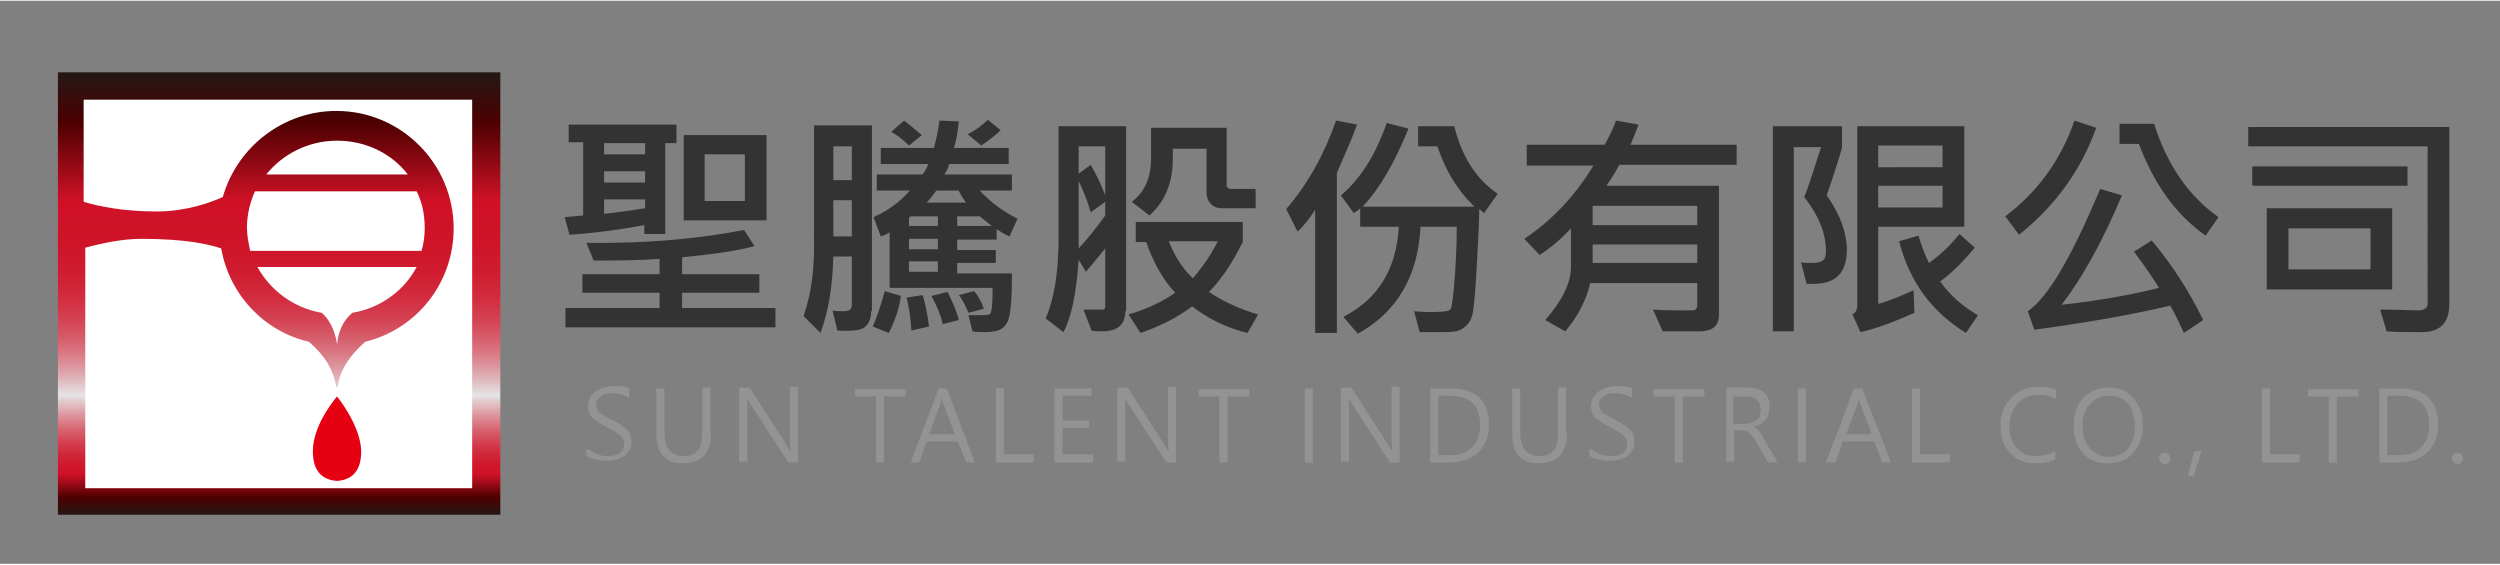
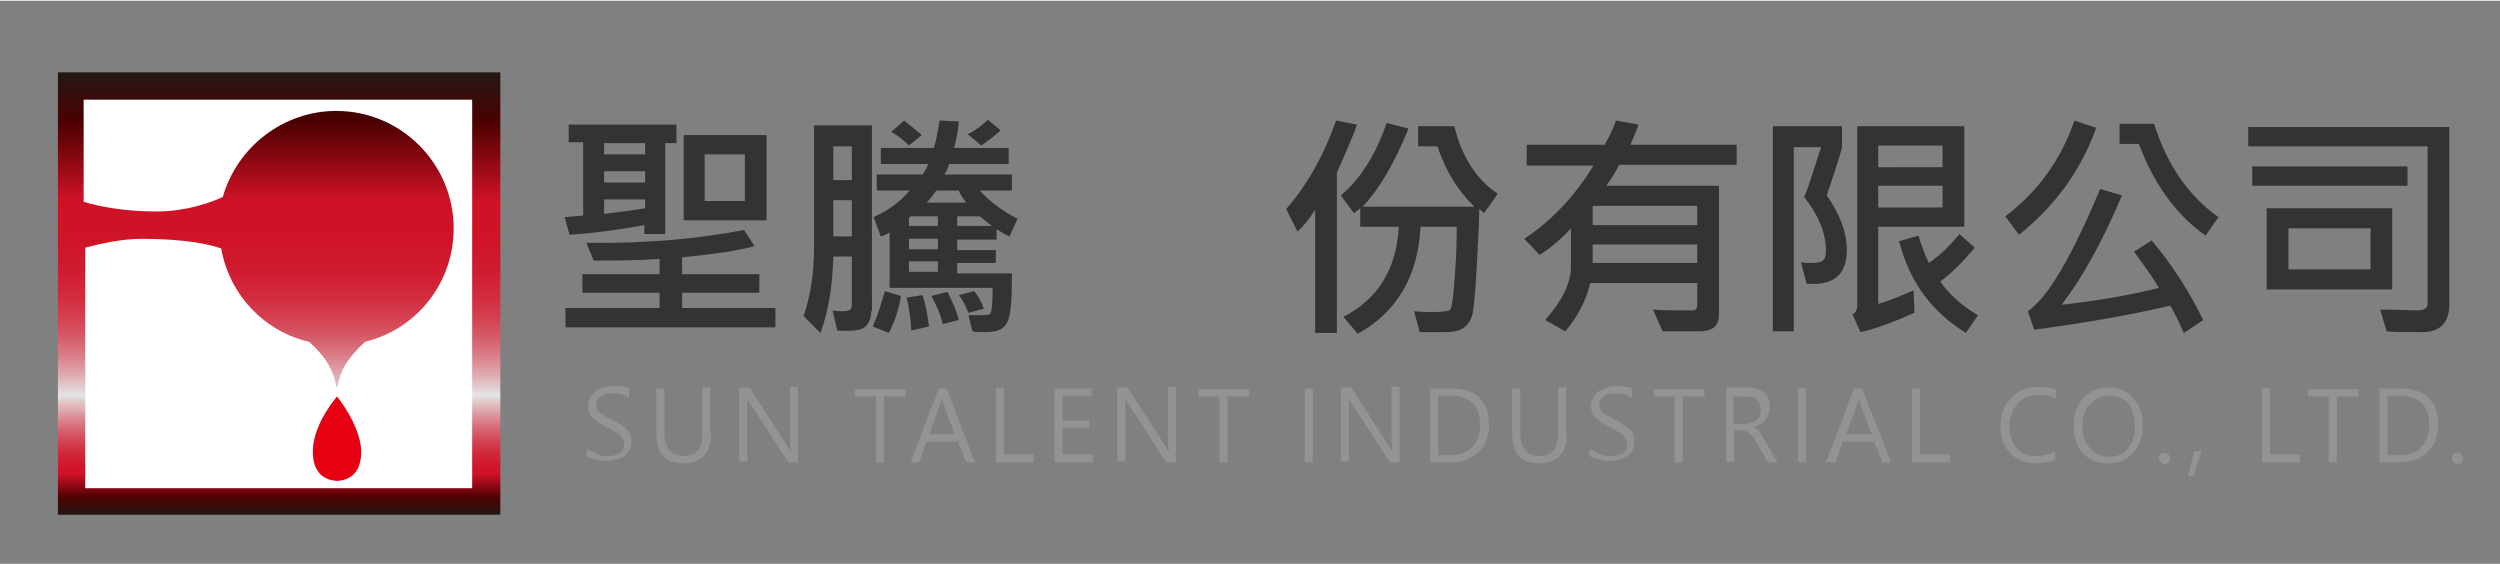
<svg xmlns="http://www.w3.org/2000/svg" version="1.1" id="圖層_1" x="0px" y="0px" viewBox="0 0 310.8 70" width="310" height="70" style="enable-background:new 0 0 310.8 70;" xml:space="preserve">
  <rect x="0" y="0" width="310.8" height="70" fill="#808080" stroke="none" />
  <style type="text/css">
	.st0{fill-rule:evenodd;clip-rule:evenodd;fill:#FFFFFF;}
	.st1{fill:url(#SVGID_1_);}
	.st2{fill:#FFFFFF;}
	.st3{fill-rule:evenodd;clip-rule:evenodd;fill:#E50012;}
	.st4{fill:#333333;}
	.st5{fill:#939393;}
</style>
  <g>
    <rect x="8.9" y="10.6" class="st0" width="51.7" height="51.6" />
    <linearGradient id="SVGID_1_" gradientUnits="userSpaceOnUse" x1="34.701" y1="63.941" x2="34.701" y2="8.938">
      <stop offset="0" style="stop-color:#231815" />
      <stop offset="3.910610e-02" style="stop-color:#4C0000" />
      <stop offset="9.217880e-02" style="stop-color:#CF1126" />
      <stop offset="0.112" style="stop-color:#D0172B" />
      <stop offset="0.137" style="stop-color:#D12639" />
      <stop offset="0.164" style="stop-color:#D44051" />
      <stop offset="0.194" style="stop-color:#D76572" />
      <stop offset="0.225" style="stop-color:#DC949C" />
      <stop offset="0.258" style="stop-color:#E2CCCE" />
      <stop offset="0.271" style="stop-color:#E4E5E5" />
      <stop offset="0.286" style="stop-color:#E2D0D2" />
      <stop offset="0.323" style="stop-color:#DEA3AA" />
      <stop offset="0.362" style="stop-color:#DA7C86" />
      <stop offset="0.403" style="stop-color:#D65B69" />
      <stop offset="0.447" style="stop-color:#D44050" />
      <stop offset="0.495" style="stop-color:#D22B3D" />
      <stop offset="0.549" style="stop-color:#D01C30" />
      <stop offset="0.612" style="stop-color:#CF1428" />
      <stop offset="0.712" style="stop-color:#CF1126" />
      <stop offset="0.888" style="stop-color:#4C0000" />
      <stop offset="1" style="stop-color:#231815" />
    </linearGradient>
    <path class="st1" d="M7.2,8.9v55h55v-55H7.2z M58.8,60.6H10.6V30.7c1.9-0.5,4.5-1.1,7-1.1c5.5,0,8.5,0.7,9.9,1.2   c1,5.7,5.3,10.3,10.9,11.6c2,1.7,3.1,3.6,3.4,5.6H42c0.2-2,1.4-3.8,3.4-5.6c6.5-1.6,11-7.4,11-14.1c0-8-6.5-14.6-14.6-14.6   c-6.5,0-12.3,4.4-14.1,10.7c-1.5,0.7-4.6,1.8-8.2,1.8c-4.1,0-7.1-0.6-9.1-1.2V12.3h48.3V60.6z" />
-     <path class="st2" d="M51.8,33.1c-1.6,3-4.5,5.1-8,5.7c-0.8,0.7-1.7,1.8-1.9,3.9c-0.3-2-1.1-3.2-1.9-3.9c-3.5-0.6-6.4-2.8-8-5.7   H51.8z M33.1,21.6c2-2.5,5.2-4.2,8.8-4.2c3.6,0,6.8,1.6,8.8,4.2H33.1z M30.7,28.2c0-1.6,0.4-3.2,1-4.5h20.1c0.7,1.4,1,2.9,1,4.5   c0,1-0.1,1.9-0.4,2.9H31.1C30.9,30.1,30.7,29.2,30.7,28.2" />
    <path class="st3" d="M41.9,49.2c0,0-2.9,3.3-3,6.6c-0.1,3.2,1.7,3.8,3,3.9c1.3-0.1,3.1-0.7,3-3.9C44.7,52.6,41.9,49.2,41.9,49.2" />
  </g>
  <g>
    <path class="st4" d="M84.1,17.7h-1.4V29h-2.6v-1.1c-3.3,0.6-6.4,1-9.3,1.2l-0.6-2.2l2.3-0.2v-9.1h-1.8v-2.2h13.4V17.7z M96.3,40.6   h-26v-2.4H82v-1.9h-9.6v-2.3H82v-1.9c-2.9,0.2-5.6,0.2-8.2,0.2l-0.9-2.2c7.4,0.1,13.9-0.5,19.6-1.6l1.3,2c-2.1,0.6-5.1,1-9,1.4v2.1   h9.6v2.3h-9.6v1.9h11.6V40.6z M80.2,19.1v-1.4h-5.1v1.4H80.2z M80.2,22.6v-1.4h-5.1v1.4H80.2z M80.2,25.8v-1.1h-5.1v1.8   C76.7,26.3,78.4,26.1,80.2,25.8z M95.2,27.3H85V16.7h10.3V27.3z M92.6,24.9v-5.8h-5v5.8H92.6z" />
    <path class="st4" d="M108.3,38.6c0,0.8-0.2,1.4-0.7,1.9c-0.5,0.5-1.6,0.6-3.5,0.5l-0.6-2.5c0.4,0.1,0.8,0.1,1.3,0.1   c0.5,0,0.8-0.1,0.9-0.2c0.1-0.1,0.2-0.3,0.2-0.6v-6h-2.3c-0.1,3.7-0.6,6.8-1.6,9.5l-2.1-2.1c0.9-2.6,1.3-5.4,1.3-8.6V15.5h7.2V38.6   z M105.9,22.3v-4.2h-2.3v4.2H105.9z M105.9,29.3v-4.5h-2.3v4.5H105.9z M112,36.7c-0.2,1.5-0.7,3-1.5,4.6l-2-0.8   c0.5-1.1,1-2.6,1.5-4.4L112,36.7z M126.5,27.1l-1,2.2c-0.5-0.2-1-0.5-1.6-0.9v1.3H119v1.3h4.8v1.6H119v1.3h6.8c0,1.2,0,2.5-0.1,3.7   c-0.1,1.3-0.3,2.1-0.5,2.4c-0.2,0.4-0.5,0.7-0.9,0.9c-0.4,0.2-1.1,0.3-2,0.3c-0.5,0-1,0-1.4-0.1l-0.5-2c1.5,0,2.3,0,2.6-0.1   c0.3-0.1,0.4-1.2,0.4-3.3h-12.8v-6.9c-0.3,0.2-0.7,0.4-1.1,0.5l-0.9-2.4c1.8-0.8,3.3-1.9,4.5-3.3H109v-2h5.7   c0.2-0.3,0.5-0.7,0.7-1.3h-5.9v-2h6.6c0.3-1,0.5-2.1,0.7-3.4l2.4,0.1c-0.1,1.2-0.3,2.3-0.6,3.3h6.8v2h-7.4   c-0.1,0.4-0.3,0.9-0.6,1.3h8.4v2h-4C123.1,25,124.7,26.2,126.5,27.1z M114.6,16.7l-1.6,1.3c-0.6-0.6-1.3-1.2-2.2-1.7l1.6-1.4   C113.3,15.6,114,16.2,114.6,16.7z M115.5,40.5l-2.2,0.5c-0.1-1.7-0.3-3-0.6-4.1l2-0.3C115.1,37.8,115.3,39.1,115.5,40.5z M116.6,28   v-1.2h-3.4l-0.2,0.2v1H116.6z M116.6,30.9v-1.3H113v1.3H116.6z M116.6,33.7v-1.3H113v1.3H116.6z M120.1,25.1   c-0.5-0.7-0.8-1.2-0.9-1.5h-2.8c-0.4,0.5-0.7,1-1.2,1.5H120.1z M119.2,39.7l-2,0.5c-0.2-1-0.7-2.2-1.4-3.5l2-0.5   C118.5,37.6,119,38.8,119.2,39.7z M123.3,28l-1.5-1.2H119V28H123.3z M122.3,38.3l-1.9,0.5c-0.4-0.9-0.7-1.6-1.2-2.2l1.9-0.5   C121.7,36.8,122.1,37.6,122.3,38.3z M124.4,16.1c-0.6,0.6-1.4,1.2-2.4,1.9l-1.7-1.4c1-0.5,1.8-1.1,2.5-1.8L124.4,16.1z" />
-     <path class="st4" d="M139.9,38.6c0,1.7-1,2.5-2.9,2.5c-0.4,0-0.9,0-1.3-0.1l-1-2.6c0.4,0,1.1,0,2.3,0c0.3,0,0.4-0.1,0.4-0.4v-7.2   c-0.9,1.1-1.7,2.1-2.4,2.9l-0.9-1.5c-0.3,4.2-0.9,7.2-1.9,9l-2.2-1.7c1-2.3,1.6-5.6,1.6-9.9V15.6h8.4V38.6z M137.4,24.2v-6.1h-3.3   v3.4l1.5-1.1C136.4,21.8,137,23.1,137.4,24.2z M137.4,26.7V25l-1.8,1.3c-0.3-1.1-0.8-2.4-1.5-3.9v8.4   C135.3,29.5,136.4,28.1,137.4,26.7z M156.4,39l-1.3,2.3c-2.5-0.6-4.8-1.7-6.9-3.3c-1.7,1.3-3.8,2.4-6.4,3.3l-1.5-2.3   c2.1-0.6,4.1-1.5,5.8-2.7c-1.5-1.6-2.7-3.7-3.6-6.3h-1.3v-2.5h13.3v2.5c-1.3,2.6-2.7,4.7-4.2,6.2C151.9,37.3,154,38.3,156.4,39z    M156.1,25.8h-4.2c-0.6,0-1.1-0.2-1.4-0.6c-0.4-0.4-0.5-0.9-0.5-1.4v-5.4h-4.2v1.3c0,3-1,5.3-2.9,7l-2.2-1.7c1.6-1.2,2.4-3,2.4-5.4   v-3.8h9.4v7.1c0,0.3,0.2,0.5,0.5,0.5h3.1V25.8z M151.4,29.9h-6.1c0.8,2,1.8,3.5,3,4.6C149.6,33,150.6,31.5,151.4,29.9z" />
    <path class="st4" d="M168.7,15.4c-0.3,0.9-0.8,2.1-1.5,3.7l-1,2.3v19.9h-2.7V26c-0.8,1.2-1.5,2.1-2.2,2.7l-1.4-2.8   c2.6-3,4.7-6.7,6.2-11L168.7,15.4z M186.2,24l-1.7,2.4l-0.6-0.5c0,1.1-0.1,3.4-0.3,7c-0.2,3.6-0.4,5.7-0.6,6.3   c-0.2,0.6-0.5,1.1-1.1,1.5c-0.5,0.4-1.3,0.5-2.4,0.5c-0.6,0-1.6,0-3,0l-0.7-2.6c1,0.1,1.7,0.1,2.3,0.1c1.2,0,2-0.1,2.2-0.3   c0.2-0.2,0.4-1.8,0.6-4.6c0.2-2.8,0.2-4.8,0.2-5.7h-4.5c-0.3,6.1-2.9,10.6-7.8,13.3l-1.8-2.1c4.3-2.2,6.6-5.9,6.9-11.2h-4.8v-2.3   c-0.2,0.2-0.5,0.4-0.8,0.6l-1.6-2.2c2.4-2,4.3-5,5.7-9l2.7,0.7c-1.7,4.2-3.6,7.5-5.7,9.7h13.9c-2.1-2-3.6-4.5-4.6-7.5h-2.4v-2.5   h4.5C181.7,19.3,183.5,22.2,186.2,24z" />
    <path class="st4" d="M215.8,20.4h-14.5c-0.4,0.8-0.9,1.6-1.6,2.6h14v16c0,0.7-0.2,1.2-0.5,1.5c-0.4,0.4-0.9,0.5-1.6,0.6   c-0.7,0-1.4,0-2.1,0c-1.1,0-2,0-2.8,0l-1.2-2.7c1.3,0.1,2.9,0.1,4.9,0.1c0.4,0,0.6-0.2,0.6-0.7v-2.7h-13.3c-0.5,2.1-1.5,4.1-3.1,6   l-2.5-1.4c2.1-2.4,3.2-4.6,3.2-6.6v-4.8c-1.3,1.4-2.6,2.5-3.9,3.3l-1.9-2c3.6-2.4,6.4-5.5,8.6-9.1h-8.3v-2.6h9.7   c0.6-1.1,1.1-2.1,1.4-3l2.8,0.5c-0.3,0.8-0.6,1.6-1,2.5h13.2V20.4z M211,27.9v-2.4h-13v2.4H211z M211,32.6v-2.3h-13v2.3H211z" />
    <path class="st4" d="M227.1,24.2c1.7,2.4,2.5,4.7,2.5,6.8c0,2.8-1.4,4.2-4.1,4.2c-0.3,0-0.6,0-0.9,0l-0.7-2.7   c0.4,0.1,0.8,0.1,1.3,0.1c0.7,0,1.2-0.1,1.4-0.3c0.3-0.2,0.4-0.6,0.4-1.2c0-2.2-0.9-4.4-2.7-6.7c0.6-1.4,1.2-3.5,2.1-6.2H223v22.9   h-2.6V15.6h8.6v2.7C228.4,20.4,227.7,22.4,227.1,24.2z M244.2,28.1h-10.7v9.6c1.4-0.4,2.8-1,4.4-1.7l0.1,2.8   c-2.7,1.2-4.9,2-6.7,2.4l-1-2.2c0.4-0.2,0.6-0.6,0.6-1.2V15.6h13.3V28.1z M241.5,20.7V18h-8v2.7H241.5z M241.5,25.7V23h-8v2.7   H241.5z M245.9,39.1l-1.5,2.2c-4.2-2.6-7-6.3-8.3-11.4l2.4-0.7c0.4,1.3,0.8,2.4,1.3,3.4c1.3-0.9,2.6-2.1,3.8-3.6l1.9,1.7   c-1.5,1.8-2.9,3.2-4.3,4.2C242.4,36.6,244,38,245.9,39.1z" />
    <path class="st4" d="M260.6,15.8c-1.9,5.3-5.1,9.7-9.6,13.3l-1.7-2.3c4-3,6.9-7,8.6-11.9L260.6,15.8z M273.9,39.7l-2.4,1.6   c-0.6-1.3-1.1-2.4-1.7-3.4c-4.6,1.1-10.2,2.1-16.9,3l-0.8-2.3c2.6-1.8,5.5-6.9,9-15.2l2.7,0.8c-2.4,5.7-4.9,10.2-7.5,13.6   c4.5-0.5,8.5-1.2,12.1-2.1c-0.6-1-1.6-2.5-3.1-4.5l2.2-1.4C270.1,32.9,272.2,36.2,273.9,39.7z M275.8,26.9l-1.6,2.3   c-3.7-2.6-6.4-6.4-8.3-11.4h-2.4v-2.5h4.3C269.4,20.4,272.1,24.3,275.8,26.9z" />
    <path class="st4" d="M304.5,37.7c0,2.3-1.1,3.5-3.4,3.5c-2,0-3.5,0-4.4-0.1l-0.8-2.7c2.2,0,3.8,0.1,4.6,0.1c0.9,0,1.3-0.3,1.3-0.8   V18.1h-22.3v-2.4h25V37.7z M299.3,23h-19.3v-2.4h19.3V23z M297.4,35.9h-15.6V25.8h15.6V35.9z M294.7,33.4v-5.1h-10.2v5.1H294.7z" />
  </g>
  <g>
    <path class="st5" d="M73.2,55.8c0.3,0.2,0.6,0.4,1.1,0.6s0.9,0.2,1.3,0.2c1.3,0,2-0.5,2-1.5c0-0.3-0.1-0.5-0.2-0.7   c-0.1-0.2-0.3-0.4-0.6-0.6c-0.2-0.2-0.7-0.4-1.4-0.8c-1-0.5-1.6-1-1.9-1.3c-0.3-0.4-0.4-0.8-0.4-1.3c0-0.7,0.3-1.3,0.9-1.8   c0.6-0.4,1.4-0.7,2.3-0.7c0.9,0,1.6,0.1,1.9,0.3v1.2c-0.5-0.4-1.2-0.6-2.1-0.6c-0.6,0-1.1,0.1-1.4,0.4c-0.4,0.2-0.6,0.6-0.6,1   c0,0.3,0.1,0.5,0.2,0.7c0.1,0.2,0.3,0.4,0.5,0.5c0.2,0.1,0.7,0.4,1.3,0.7c0.9,0.4,1.5,0.9,1.9,1.3c0.4,0.4,0.5,0.9,0.5,1.4   c0,0.8-0.3,1.4-0.9,1.8c-0.6,0.4-1.4,0.6-2.4,0.6c-0.3,0-0.7-0.1-1.2-0.2c-0.5-0.1-0.8-0.2-1.1-0.4V55.8z" />
    <path class="st5" d="M88.4,53.7c0,2.6-1.2,3.8-3.5,3.8c-2.2,0-3.3-1.2-3.3-3.7v-5.6h1v5.5c0,1.9,0.8,2.9,2.4,2.9   c1.6,0,2.3-0.9,2.3-2.8v-5.7h1V53.7z" />
    <path class="st5" d="M99.3,57.4H98L93.2,50c-0.1-0.2-0.2-0.4-0.3-0.6h0c0,0.2,0,0.6,0,1.2v6.7h-1v-9.2h1.3l4.7,7.3   c0.2,0.4,0.4,0.6,0.4,0.6h0c0-0.3-0.1-0.8-0.1-1.4v-6.6h1V57.4z" />
    <path class="st5" d="M112.5,49.2h-2.6v8.2h-1v-8.2h-2.6v-0.9h6.3V49.2z" />
    <path class="st5" d="M121.2,57.4h-1.1l-1-2.6h-3.9l-0.9,2.6h-1.1l3.5-9.2h1L121.2,57.4z M118.7,53.9l-1.5-4c0-0.1-0.1-0.3-0.1-0.6   h0c0,0.3-0.1,0.5-0.1,0.6l-1.5,4H118.7z" />
-     <path class="st5" d="M128.5,57.4h-4.7v-9.2h1v8.2h3.7V57.4z" />
+     <path class="st5" d="M128.5,57.4h-4.7v-9.2h1v8.2h3.7z" />
    <path class="st5" d="M135.9,57.4h-4.8v-9.2h4.6v0.9h-3.6v3.1h3.3v0.9h-3.3v3.3h3.8V57.4z" />
    <path class="st5" d="M146.3,57.4H145l-4.8-7.4c-0.1-0.2-0.2-0.4-0.3-0.6h0c0,0.2,0,0.6,0,1.2v6.7h-1v-9.2h1.3l4.7,7.3   c0.2,0.4,0.4,0.6,0.4,0.6h0c0-0.3-0.1-0.8-0.1-1.4v-6.6h1V57.4z" />
    <path class="st5" d="M155.2,49.2h-2.6v8.2h-1v-8.2h-2.6v-0.9h6.3V49.2z" />
    <path class="st5" d="M163.2,57.4h-1v-9.2h1V57.4z" />
    <path class="st5" d="M174.1,57.4h-1.3l-4.8-7.4c-0.1-0.2-0.2-0.4-0.3-0.6h0c0,0.2,0,0.6,0,1.2v6.7h-1v-9.2h1.3l4.7,7.3   c0.2,0.4,0.4,0.6,0.4,0.6h0c0-0.3-0.1-0.8-0.1-1.4v-6.6h1V57.4z" />
    <path class="st5" d="M177.8,57.4v-9.2h2.5c3.2,0,4.8,1.5,4.8,4.5c0,1.4-0.4,2.6-1.3,3.4c-0.9,0.9-2.1,1.3-3.6,1.3H177.8z    M178.8,49.2v7.3h1.4c1.2,0,2.2-0.3,2.8-1c0.7-0.7,1-1.6,1-2.8c0-2.4-1.3-3.6-3.8-3.6H178.8z" />
    <path class="st5" d="M194.8,53.7c0,2.6-1.2,3.8-3.5,3.8c-2.2,0-3.3-1.2-3.3-3.7v-5.6h1v5.5c0,1.9,0.8,2.9,2.4,2.9   c1.6,0,2.3-0.9,2.3-2.8v-5.7h1V53.7z" />
    <path class="st5" d="M197.9,55.8c0.3,0.2,0.6,0.4,1.1,0.6c0.5,0.2,0.9,0.2,1.3,0.2c1.3,0,2-0.5,2-1.5c0-0.3-0.1-0.5-0.2-0.7   c-0.1-0.2-0.3-0.4-0.6-0.6c-0.2-0.2-0.7-0.4-1.4-0.8c-1-0.5-1.6-1-1.9-1.3c-0.3-0.4-0.4-0.8-0.4-1.3c0-0.7,0.3-1.3,0.9-1.8   c0.6-0.4,1.4-0.7,2.3-0.7c0.9,0,1.6,0.1,1.9,0.3v1.2c-0.5-0.4-1.2-0.6-2.1-0.6c-0.6,0-1.1,0.1-1.4,0.4c-0.4,0.2-0.6,0.6-0.6,1   c0,0.3,0.1,0.5,0.2,0.7c0.1,0.2,0.3,0.4,0.5,0.5c0.2,0.1,0.7,0.4,1.3,0.7c0.9,0.4,1.5,0.9,1.9,1.3c0.4,0.4,0.5,0.9,0.5,1.4   c0,0.8-0.3,1.4-0.9,1.8c-0.6,0.4-1.4,0.6-2.4,0.6c-0.3,0-0.7-0.1-1.2-0.2c-0.5-0.1-0.8-0.2-1.1-0.4V55.8z" />
    <path class="st5" d="M211.8,49.2h-2.6v8.2h-1v-8.2h-2.6v-0.9h6.3V49.2z" />
    <path class="st5" d="M221,57.4h-1.2l-1.5-2.6c-0.3-0.6-0.6-0.9-0.9-1.1c-0.3-0.2-0.6-0.3-0.9-0.3h-0.9v3.9h-1v-9.2h2.7   c0.8,0,1.5,0.2,2,0.6c0.5,0.4,0.7,1,0.7,1.8c0,1.3-0.7,2.1-2,2.5v0c0.3,0.1,0.5,0.3,0.6,0.4c0.2,0.2,0.4,0.5,0.7,1.1L221,57.4z    M215.5,49.2v3.4h1.5c0.6,0,1-0.2,1.4-0.5c0.4-0.3,0.5-0.8,0.5-1.3c0-0.5-0.2-0.9-0.5-1.2c-0.3-0.3-0.8-0.4-1.4-0.4H215.5z" />
    <path class="st5" d="M224.5,57.4h-1v-9.2h1V57.4z" />
    <path class="st5" d="M235.1,57.4H234l-1-2.6h-3.9l-0.9,2.6H227l3.5-9.2h1L235.1,57.4z M232.7,53.9l-1.5-4c0-0.1-0.1-0.3-0.1-0.6h0   c0,0.3-0.1,0.5-0.1,0.6l-1.5,4H232.7z" />
    <path class="st5" d="M242.4,57.4h-4.7v-9.2h1v8.2h3.7V57.4z" />
    <path class="st5" d="M255.5,57c-0.7,0.4-1.5,0.5-2.5,0.5c-1.3,0-2.3-0.4-3.1-1.3c-0.8-0.8-1.2-1.9-1.2-3.3c0-1.4,0.4-2.6,1.3-3.5   c0.9-0.9,2-1.4,3.4-1.4c0.9,0,1.6,0.1,2.2,0.4v1.1c-0.7-0.4-1.4-0.5-2.2-0.5c-1.1,0-2,0.4-2.6,1.1c-0.6,0.7-1,1.7-1,2.8   c0,1.1,0.3,2,0.9,2.7c0.6,0.7,1.4,1,2.4,1c0.9,0,1.7-0.2,2.4-0.6V57z" />
    <path class="st5" d="M257.8,52.9c0-1.5,0.4-2.6,1.2-3.5c0.8-0.9,1.9-1.3,3.2-1.3c1.3,0,2.3,0.4,3,1.3c0.8,0.9,1.2,2,1.2,3.3   c0,1.5-0.4,2.6-1.2,3.5s-1.8,1.3-3.2,1.3c-1.3,0-2.3-0.4-3.1-1.3C258.2,55.4,257.8,54.3,257.8,52.9z M258.9,52.9   c0,1.1,0.3,2,0.9,2.7c0.6,0.7,1.4,1.1,2.3,1.1c1,0,1.9-0.3,2.4-1c0.6-0.7,0.9-1.6,0.9-2.8c0-1.2-0.3-2.1-0.8-2.8   c-0.6-0.7-1.4-1-2.4-1c-1,0-1.8,0.4-2.4,1.1C259.2,50.8,258.9,51.7,258.9,52.9z" />
    <path class="st5" d="M268.4,56.9c0-0.2,0.1-0.4,0.2-0.5c0.1-0.1,0.3-0.2,0.5-0.2c0.2,0,0.4,0.1,0.5,0.2c0.1,0.1,0.2,0.3,0.2,0.5   c0,0.2-0.1,0.4-0.2,0.5c-0.1,0.1-0.3,0.2-0.5,0.2c-0.2,0-0.3-0.1-0.5-0.2C268.5,57.2,268.4,57.1,268.4,56.9z" />
    <path class="st5" d="M273.7,56l-1,3.1H272l0.8-3.1H273.7z" />
    <path class="st5" d="M285.9,57.4h-4.7v-9.2h1v8.2h3.7V57.4z" />
    <path class="st5" d="M293.1,49.2h-2.6v8.2h-1v-8.2h-2.6v-0.9h6.3V49.2z" />
    <path class="st5" d="M295.8,57.4v-9.2h2.5c3.2,0,4.8,1.5,4.8,4.5c0,1.4-0.4,2.6-1.3,3.4c-0.9,0.9-2.1,1.3-3.6,1.3H295.8z    M296.8,49.2v7.3h1.4c1.2,0,2.2-0.3,2.8-1c0.7-0.7,1-1.6,1-2.8c0-2.4-1.3-3.6-3.8-3.6H296.8z" />
    <path class="st5" d="M304.8,56.9c0-0.2,0.1-0.4,0.2-0.5c0.1-0.1,0.3-0.2,0.5-0.2c0.2,0,0.4,0.1,0.5,0.2c0.1,0.1,0.2,0.3,0.2,0.5   c0,0.2-0.1,0.4-0.2,0.5s-0.3,0.2-0.5,0.2c-0.2,0-0.3-0.1-0.5-0.2C304.9,57.2,304.8,57.1,304.8,56.9z" />
  </g>
</svg>